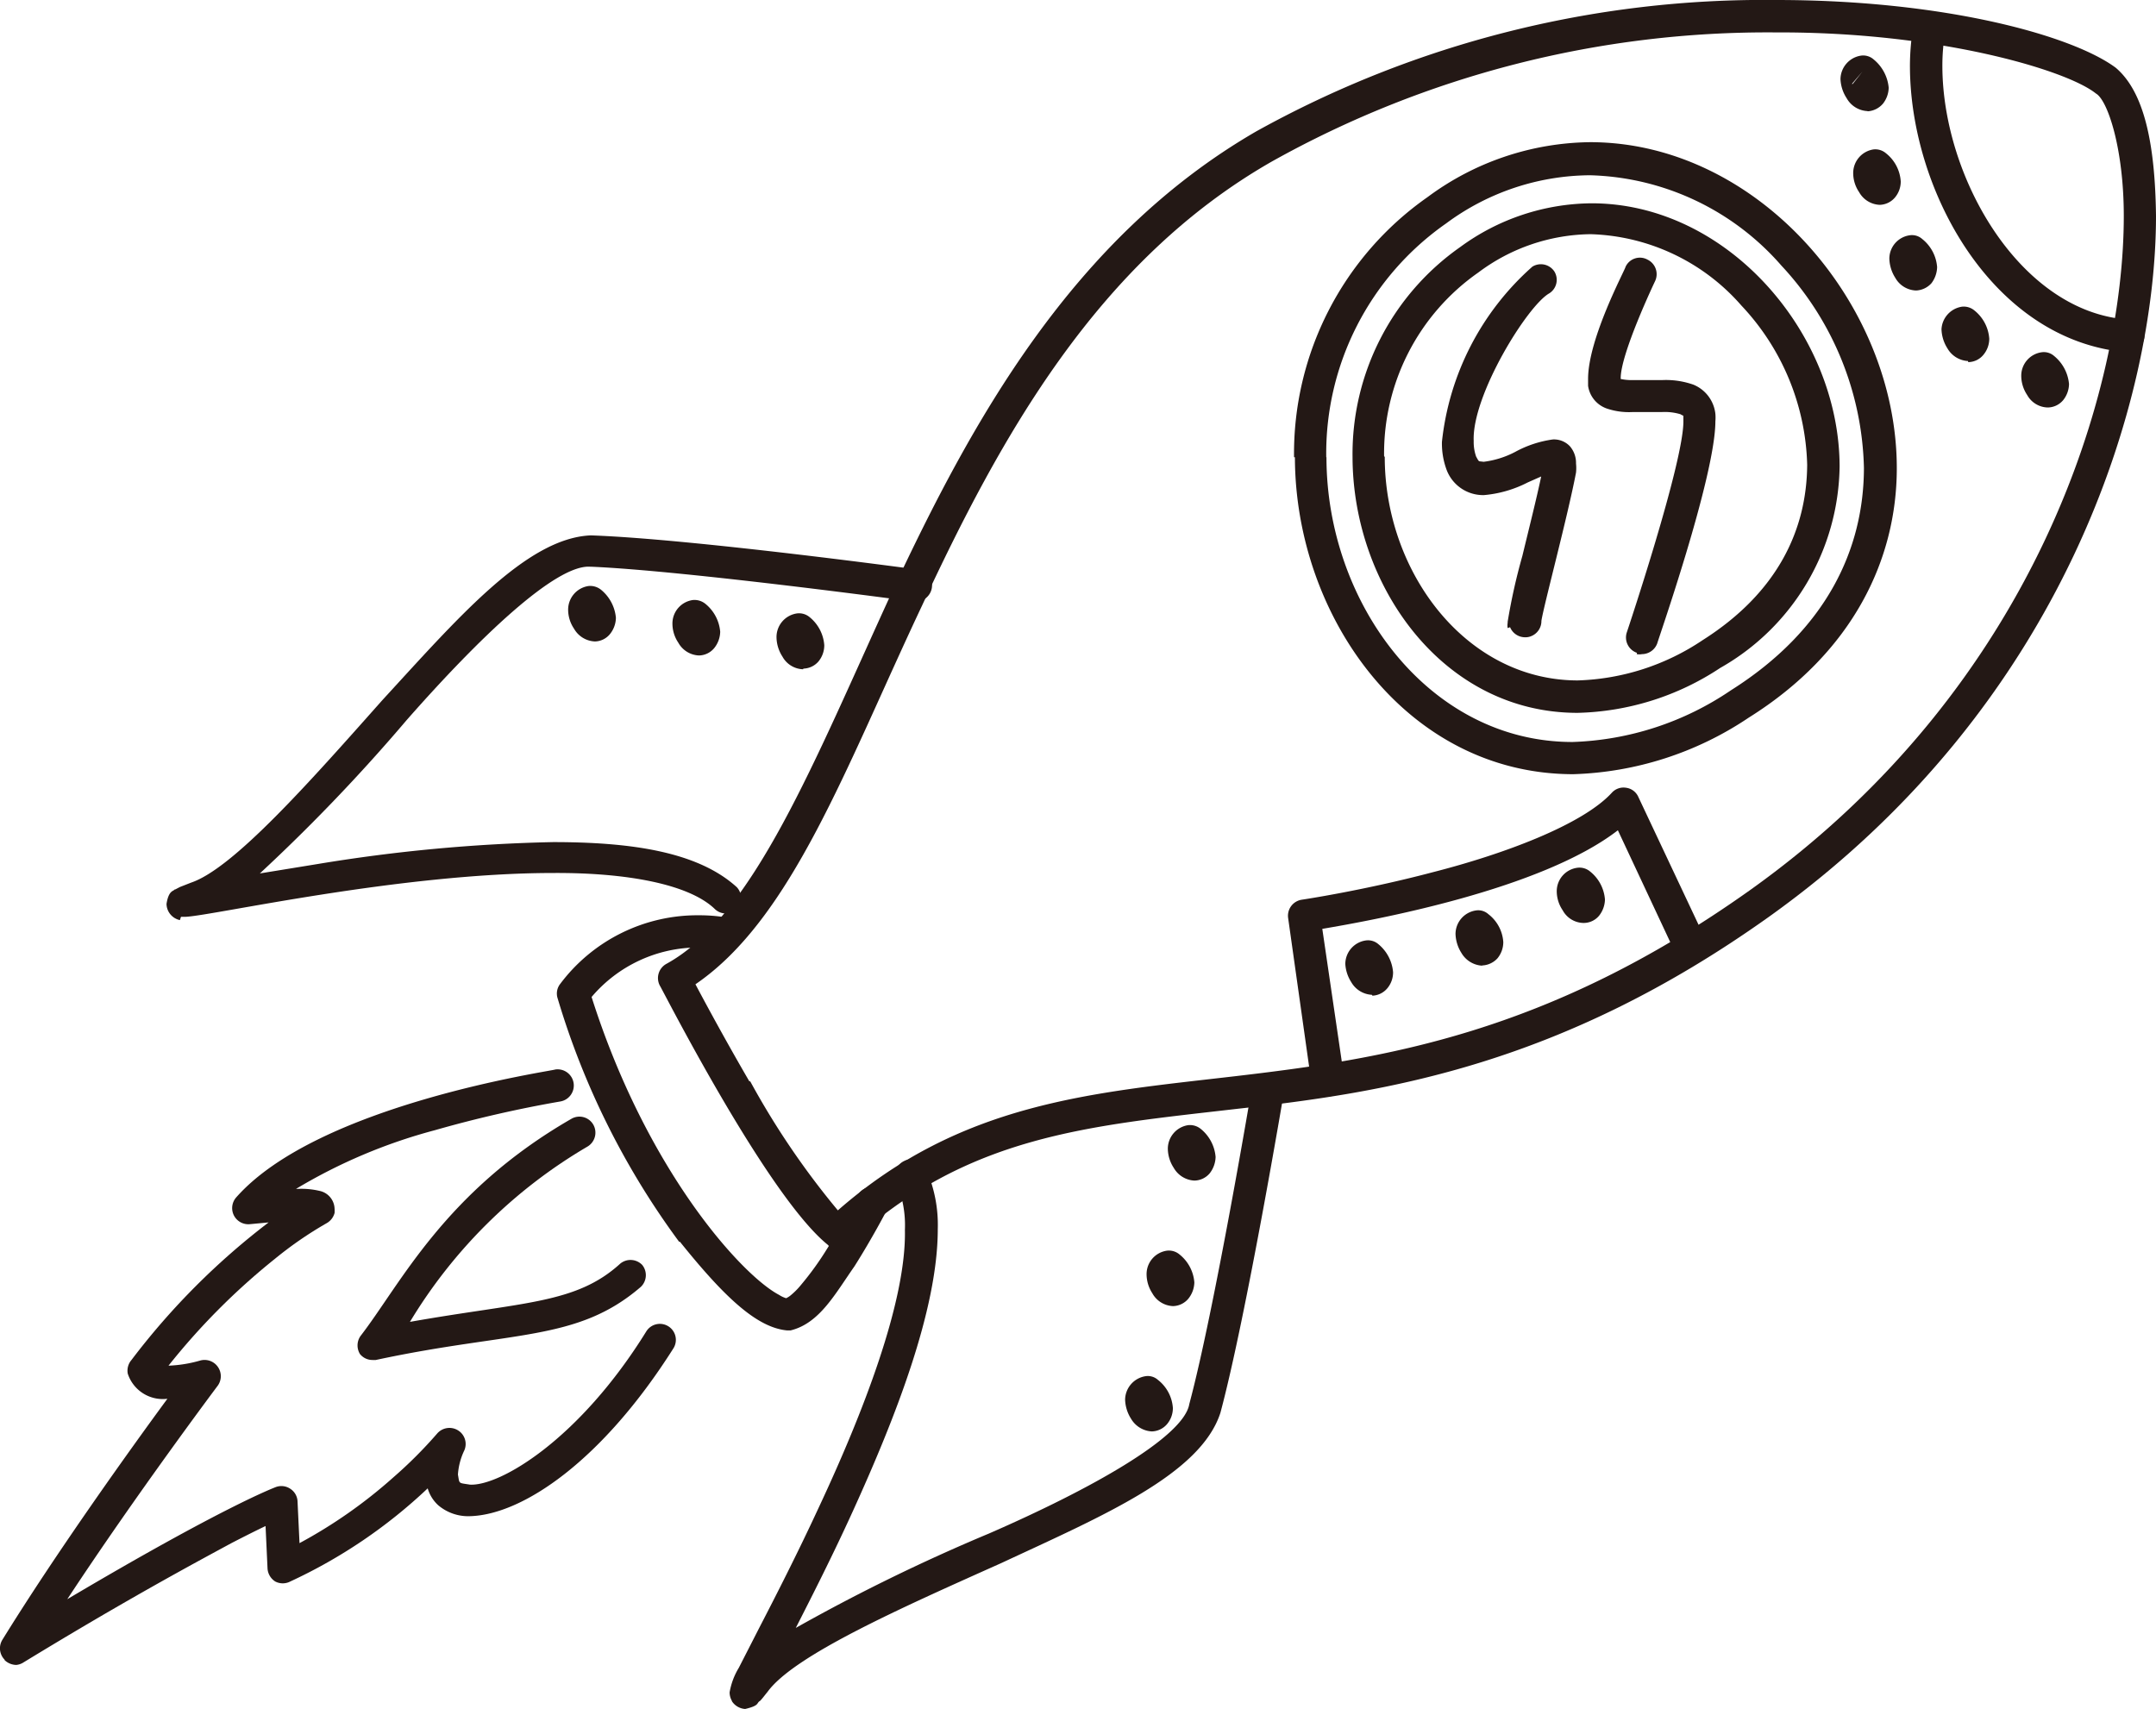
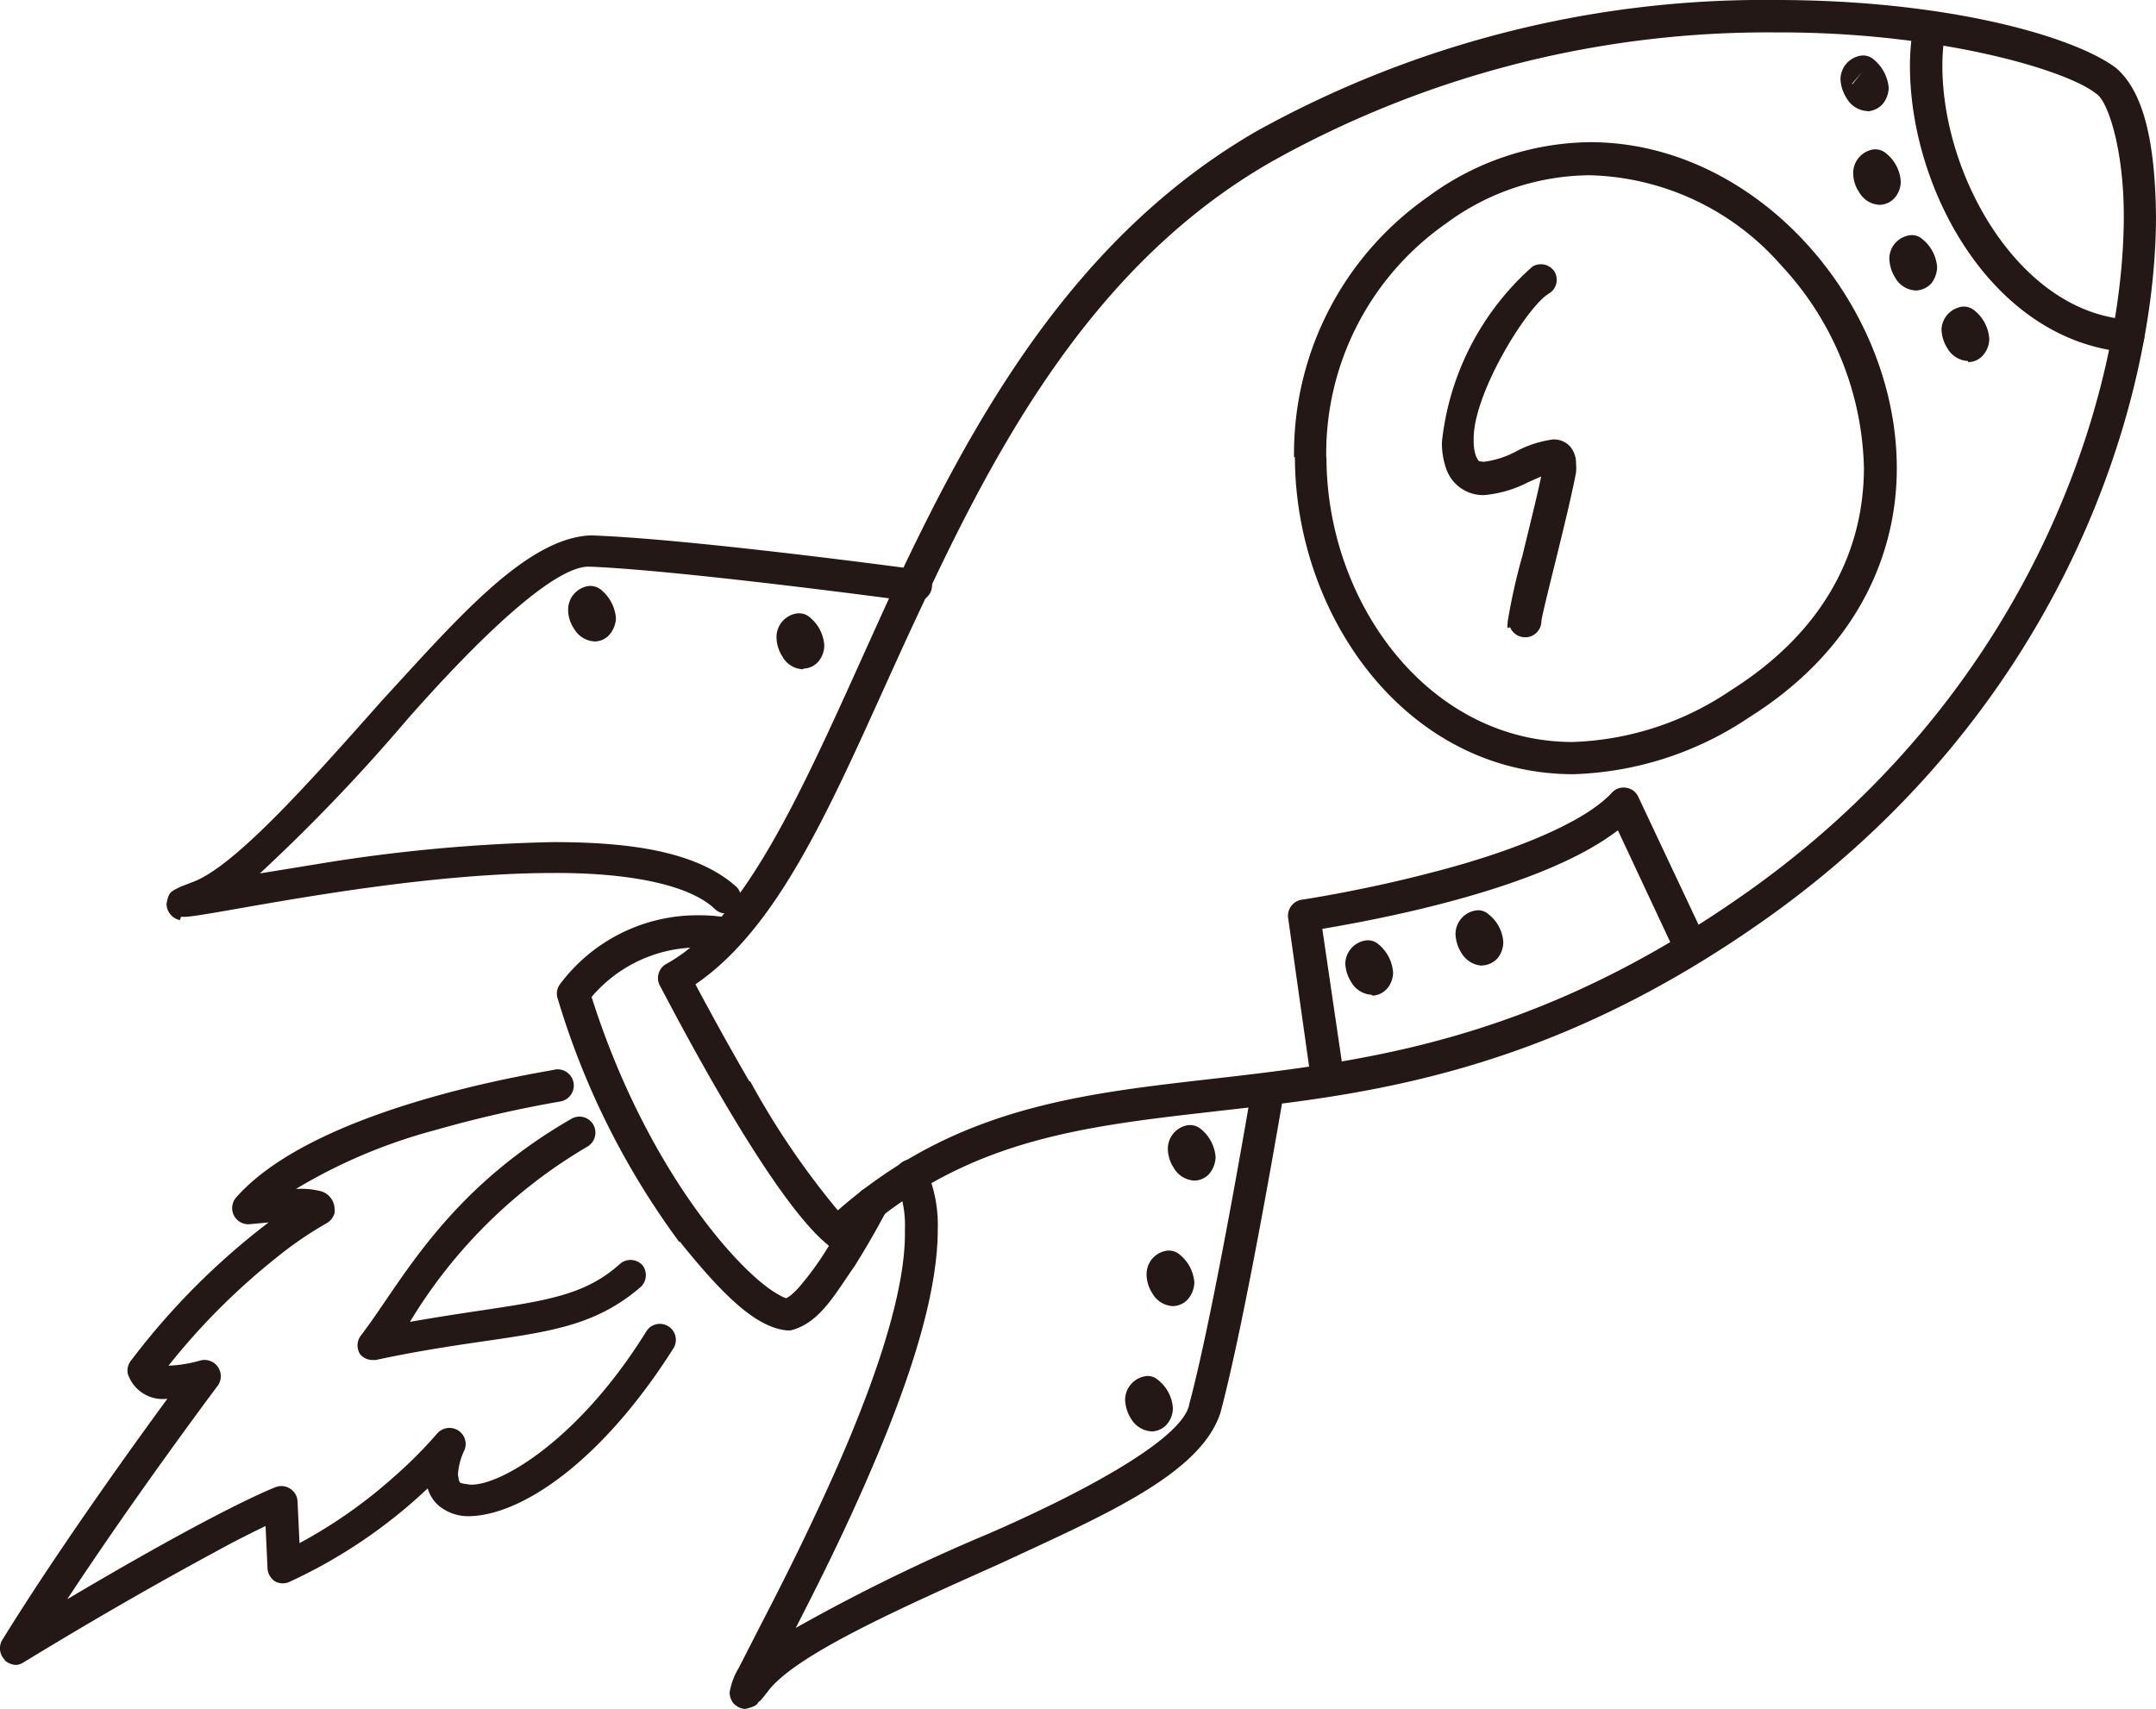
<svg xmlns="http://www.w3.org/2000/svg" viewBox="0 0 98.4 78.01">
  <defs>
    <style>
      .cls-1 {
        fill: #231815;
      }
    </style>
  </defs>
  <g id="レイヤー_2" data-name="レイヤー 2">
    <g id="レイヤー_1-2" data-name="レイヤー 1">
      <g>
        <g>
          <path class="cls-1" d="M37.79,56.83C35,54.59,30.18,45.06,30.12,45h0a.74.74,0,0,1,.29-1h0c4-2.19,6.75-9.25,10.31-17h0c3.61-7.72,8.2-16.13,16.61-21h0A47.75,47.75,0,0,1,81.07,0h0c7.66,0,13.49,1.61,15.49,3.09h0c1.3,1.1,1.8,3.46,1.84,6.77h0c0,8.24-4.06,22.28-17.68,32h0c-9.49,6.76-17.42,8-24.21,8.75h0c-6.82.79-12.38,1.19-17.77,6.18h0a.69.69,0,0,1-.5.2h0a.78.78,0,0,1-.45-.15Zm.45-.59.45-.58-.45.58Zm-4-6.88a36.52,36.52,0,0,0,4,5.89h0c5.63-4.93,11.57-5.36,18.1-6.12h0c6.75-.79,14.27-1.91,23.52-8.49h0C93,31.28,96.93,17.67,96.93,9.86h0c0-3.09-.74-5.29-1.27-5.59h0c-1.34-1.08-7.21-2.82-14.59-2.79h0a46.34,46.34,0,0,0-23,5.88h0c-8,4.56-12.43,12.64-16,20.31h0C38.61,35,36.14,41.93,31.74,44.93h0c.46.87,1.39,2.59,2.46,4.43Z" />
          <path class="cls-1" d="M59.06,20.87A14.29,14.29,0,0,1,65.15,9h0a12.66,12.66,0,0,1,7.42-2.51h0c7.63,0,14,7.34,14,14.88h0c0,4.16-2,8.41-6.76,11.39h0a15.16,15.16,0,0,1-8,2.58h0c-7.62,0-12.7-7.21-12.71-14.47Zm1.48,0c0,6.64,4.66,13,11.23,13h0A13.63,13.63,0,0,0,79,31.51h0c4.37-2.76,6.06-6.45,6.07-10.14h0a14,14,0,0,0-3.77-9.25h0A12,12,0,0,0,72.57,8h0A11.12,11.12,0,0,0,66,10.2h0a12.8,12.8,0,0,0-5.47,10.67Z" />
-           <path class="cls-1" d="M72,32.54c-6.17,0-10.26-5.83-10.27-11.68h0a11.54,11.54,0,0,1,4.91-9.58h0a10.26,10.26,0,0,1,6-2h0c6.19,0,11.3,5.92,11.32,12h0a10.73,10.73,0,0,1-5.45,9.21h0A12.29,12.29,0,0,1,72,32.54h0Zm-8.8-11.68c0,5.23,3.68,10.19,8.8,10.2h0a10.79,10.79,0,0,0,5.71-1.84h0c3.44-2.18,4.75-5.06,4.77-8h0a11,11,0,0,0-3-7.27h0a9.5,9.5,0,0,0-6.88-3.26h0a8.69,8.69,0,0,0-5.13,1.75h0a10.07,10.07,0,0,0-4.3,8.38Z" />
          <path class="cls-1" d="M97.08,16.08c-6.15-.52-9.88-7.38-9.91-13h0a11,11,0,0,1,.16-1.92h0a.74.74,0,0,1,.85-.6h0a.75.75,0,0,1,.61.85h0A9,9,0,0,0,88.65,3h0c0,5.12,3.58,11.3,8.54,11.59h0a.73.73,0,0,1,.68.78h0a.74.74,0,0,1-.74.69h0Z" />
          <path class="cls-1" d="M33.41,77.65a.77.77,0,0,1-.11-.4h0a3.19,3.19,0,0,1,.42-1.12h0l.91-1.78h0c.75-1.45,1.75-3.4,2.74-5.54h0c2-4.27,4-9.39,3.93-12.67h0A5,5,0,0,0,40.92,54h0a.74.74,0,0,1,.34-1h0a.73.73,0,0,1,1,.35h0a6.3,6.3,0,0,1,.54,2.76h0c0,3.67-1.93,8.6-3.88,12.88h0c-.91,2-1.85,3.85-2.6,5.32h0A84.19,84.19,0,0,1,45.14,70h0c4.59-2,8.89-4.39,9.14-5.91h0c1.14-4.24,2.87-14.52,2.87-14.54h0A.73.73,0,0,1,58,49h0a.74.74,0,0,1,.6.85h0S56.88,60.09,55.7,64.49h0c-.91,2.81-5.34,4.69-10,6.86h0c-4.6,2.06-9.46,4.21-10.67,5.88h0c-.14.17-.24.31-.34.41h0c-.18.1,0,.21-.68.37h0a.78.78,0,0,1-.61-.36Z" />
          <path class="cls-1" d="M8.21,42a.77.77,0,0,1-.61-.74h0c.1-.64.33-.57.37-.66H8l.21-.11h0l.51-.2h0c1.93-.65,5.41-4.59,8.73-8.33h0c3.43-3.73,6.56-7.38,9.49-7.52H27C31.58,24.6,41.89,26,41.9,26h0a.72.72,0,0,1,.63.83h0a.75.75,0,0,1-.83.63h0S31.36,26.06,27,25.87h-.05c-1.58-.13-5.12,3.28-8.39,7h0a81.79,81.79,0,0,1-6.7,7h0l2.64-.43h0a75,75,0,0,1,10.74-1h0c3.47,0,6.58.41,8.39,2.06h0a.74.74,0,0,1,0,1h0a.73.73,0,0,1-1,0h0c-1.16-1.13-4-1.67-7.38-1.65h0c-7,0-15.54,1.95-16.78,2h0l-.21,0Z" />
          <path class="cls-1" d="M31,56.69a35.94,35.94,0,0,1-5.55-11.12h0a.71.71,0,0,1,.12-.66h0a7.83,7.83,0,0,1,6.34-3.13h0a7.53,7.53,0,0,1,1.18.09h0a.75.75,0,0,1,.57.87h0a.74.74,0,0,1-.87.58h0a6.11,6.11,0,0,0-.89-.07h0A6.38,6.38,0,0,0,27,45.51h0c2.52,7.94,6.86,12.71,8.56,13.6h0a1.24,1.24,0,0,0,.32.15h0a1,1,0,0,0,.18-.11h0a3.33,3.33,0,0,0,.5-.5h0A13.69,13.69,0,0,0,37.75,57h0c.77-1.21,1.38-2.41,1.38-2.41h0a.73.73,0,0,1,1-.32h0a.74.74,0,0,1,.33,1h0S39.81,56.52,39,57.8h0c-.89,1.27-1.6,2.61-2.92,2.93h-.16c-1.38-.13-2.86-1.52-4.89-4.05Z" />
-           <path class="cls-1" d="M.21,75.76a.74.74,0,0,1-.1-.91h0c2.47-4,5.84-8.7,7.53-11h0A1.68,1.68,0,0,1,5.83,62.7h0A.75.75,0,0,1,6,62.08H6a32.78,32.78,0,0,1,6.26-6.28h0l-.85.08h0a.74.74,0,0,1-.73-.39h0a.74.74,0,0,1,.09-.82h0c3.76-4.28,14.5-5.79,14.57-5.85h0a.74.74,0,0,1,.84.62h0a.74.74,0,0,1-.61.84h0a54.91,54.91,0,0,0-5.72,1.31h0a24.55,24.55,0,0,0-6.34,2.68h.07a3.59,3.59,0,0,1,1,.09h0a.86.86,0,0,1,.69.81h0a1.34,1.34,0,0,1,0,.2h0a.76.76,0,0,1-.37.47h0a17.23,17.23,0,0,0-2.35,1.62h0a30.78,30.78,0,0,0-4.86,4.88h0a6.05,6.05,0,0,0,1.43-.23h0a.74.74,0,0,1,.82.28h0a.74.74,0,0,1,0,.86h0S6.24,68.18,3.07,73h0c7.17-4.25,9.45-5.09,9.52-5.12h0a.73.73,0,0,1,.66.08h0a.72.72,0,0,1,.33.58h0l.09,1.9a22.3,22.3,0,0,0,4.28-3h0a20.14,20.14,0,0,0,2-2h0a.74.74,0,0,1,.95-.15h0a.73.73,0,0,1,.29.92h0a3,3,0,0,0-.29,1.1h0c.08.44,0,.37.55.46h0c1.38.07,5-2.07,8.05-7h0a.73.73,0,0,1,1-.23h0a.73.73,0,0,1,.24,1h0c-3.25,5.14-6.89,7.61-9.3,7.67h0a2.11,2.11,0,0,1-1.44-.5h0a1.68,1.68,0,0,1-.48-.77h0a23.44,23.44,0,0,1-6.27,4.25h0a.74.74,0,0,1-.69,0h0a.76.76,0,0,1-.35-.59h0l-.09-1.94c-.38.18-.88.43-1.54.77h0c-1.85,1-4.86,2.62-9.5,5.45h0A.73.73,0,0,1,.74,76h0a.79.79,0,0,1-.53-.22Z" />
+           <path class="cls-1" d="M.21,75.76a.74.74,0,0,1-.1-.91h0c2.47-4,5.84-8.7,7.53-11h0A1.68,1.68,0,0,1,5.83,62.7h0A.75.75,0,0,1,6,62.08H6a32.78,32.78,0,0,1,6.26-6.28h0l-.85.08h0a.74.74,0,0,1-.73-.39h0a.74.74,0,0,1,.09-.82h0c3.76-4.28,14.5-5.79,14.57-5.85h0a.74.74,0,0,1,.84.62h0a.74.74,0,0,1-.61.84h0a54.91,54.91,0,0,0-5.72,1.31h0a24.55,24.55,0,0,0-6.34,2.68h.07a3.59,3.59,0,0,1,1,.09h0a.86.86,0,0,1,.69.81h0a1.34,1.34,0,0,1,0,.2h0a.76.76,0,0,1-.37.47h0a17.23,17.23,0,0,0-2.35,1.62h0a30.78,30.78,0,0,0-4.86,4.88a6.05,6.05,0,0,0,1.43-.23h0a.74.74,0,0,1,.82.28h0a.74.74,0,0,1,0,.86h0S6.24,68.18,3.07,73h0c7.17-4.25,9.45-5.09,9.52-5.12h0a.73.73,0,0,1,.66.08h0a.72.72,0,0,1,.33.58h0l.09,1.9a22.3,22.3,0,0,0,4.28-3h0a20.14,20.14,0,0,0,2-2h0a.74.74,0,0,1,.95-.15h0a.73.73,0,0,1,.29.92h0a3,3,0,0,0-.29,1.1h0c.08.44,0,.37.55.46h0c1.38.07,5-2.07,8.05-7h0a.73.73,0,0,1,1-.23h0a.73.73,0,0,1,.24,1h0c-3.25,5.14-6.89,7.61-9.3,7.67h0a2.11,2.11,0,0,1-1.44-.5h0a1.68,1.68,0,0,1-.48-.77h0a23.44,23.44,0,0,1-6.27,4.25h0a.74.74,0,0,1-.69,0h0a.76.76,0,0,1-.35-.59h0l-.09-1.94c-.38.18-.88.43-1.54.77h0c-1.85,1-4.86,2.62-9.5,5.45h0A.73.73,0,0,1,.74,76h0a.79.79,0,0,1-.53-.22Z" />
          <path class="cls-1" d="M16.45,61.84a.75.75,0,0,1,0-.85h0c1.84-2.38,3.83-6.58,9.63-9.92h0a.73.73,0,0,1,1,.27h0a.74.74,0,0,1-.27,1h0a23.09,23.09,0,0,0-8.1,8h0c5.19-.92,7.57-.81,9.6-2.66h0a.74.74,0,0,1,1,.06h0a.74.74,0,0,1-.06,1h0c-2.92,2.52-5.87,2-12.1,3.34h-.15a.73.73,0,0,1-.62-.34Z" />
          <path class="cls-1" d="M85.22,5.07a1.15,1.15,0,0,1-.94-.59h0A1.72,1.72,0,0,1,84,3.61h0a1.1,1.1,0,0,1,.93-1.07h0a.72.72,0,0,1,.58.17h0A1.89,1.89,0,0,1,86.2,4h0a1.21,1.21,0,0,1-.26.73h0a1,1,0,0,1-.69.35h0Zm-.66-1.24L85,3.27l-.48.56Zm.66-.22v0Z" />
          <path class="cls-1" d="M27.14,29.28a1.15,1.15,0,0,1-.94-.58h0a1.55,1.55,0,0,1-.27-.87h0a1.09,1.09,0,0,1,.93-1.08h0a.79.79,0,0,1,.57.17h0a1.87,1.87,0,0,1,.68,1.28h0a1.21,1.21,0,0,1-.26.73h0a.91.91,0,0,1-.68.35h0Zm-.51-1Zm-.16-.2.48-.56-.48.56Zm.67-.22v0Z" />
-           <path class="cls-1" d="M31.89,29.92a1.13,1.13,0,0,1-.93-.58h0a1.56,1.56,0,0,1-.27-.88h0a1.08,1.08,0,0,1,.93-1.07h0a.79.79,0,0,1,.57.17h0a1.84,1.84,0,0,1,.68,1.28h0a1.23,1.23,0,0,1-.27.74h0a.92.92,0,0,1-.69.34h0Zm-.66-1.23.48-.57-.48.57Zm.66-.23v0Z" />
          <path class="cls-1" d="M36.65,30.55a1.11,1.11,0,0,1-.94-.58h0a1.66,1.66,0,0,1-.27-.87h0A1.09,1.09,0,0,1,36.38,28h0a.75.75,0,0,1,.57.17h0a1.82,1.82,0,0,1,.67,1.28h0a1.16,1.16,0,0,1-.27.75h0a.94.94,0,0,1-.68.32h0ZM36,29.32l.48-.56-.48.56Zm.66-.22v0Z" />
          <path class="cls-1" d="M54.5,53.89a1.15,1.15,0,0,1-.93-.58h0a1.63,1.63,0,0,1-.27-.87h0a1.09,1.09,0,0,1,.93-1.08h0a.78.78,0,0,1,.57.17h0a1.84,1.84,0,0,1,.68,1.28h0a1.26,1.26,0,0,1-.27.75h0a.93.93,0,0,1-.69.33h0Zm-.66-1.24.48-.55-.48.55Zm.66-.21v0Z" />
          <path class="cls-1" d="M62.61,45.41a1.15,1.15,0,0,1-.94-.58h0A1.72,1.72,0,0,1,61.4,44h0a1.09,1.09,0,0,1,.93-1.07h0a.72.72,0,0,1,.58.17h0a1.85,1.85,0,0,1,.67,1.28h0a1.13,1.13,0,0,1-.26.73h0a.94.94,0,0,1-.68.34h0ZM62,44.18l.48-.56-.48.56Zm.66-.22v0Z" />
          <path class="cls-1" d="M67.64,44.08a1.17,1.17,0,0,1-.94-.58h0a1.72,1.72,0,0,1-.27-.87h0a1.09,1.09,0,0,1,.93-1.07h0a.69.69,0,0,1,.57.17h0A1.75,1.75,0,0,1,68.61,43h0a1.16,1.16,0,0,1-.27.75h0a1,1,0,0,1-.69.32h0ZM67,42.85l.48-.56-.48.56Zm.66-.22v0Z" />
-           <path class="cls-1" d="M72.25,42.13a1.1,1.1,0,0,1-.93-.58h0a1.55,1.55,0,0,1-.27-.87h0A1.08,1.08,0,0,1,72,39.61h0a.75.75,0,0,1,.57.17h0a1.81,1.81,0,0,1,.68,1.28h0a1.23,1.23,0,0,1-.26.73h0a.91.91,0,0,1-.69.34h0Zm-.66-1.22.48-.57-.48.57Zm.85,0h0Zm-.19-.22v0Z" />
          <path class="cls-1" d="M53.53,59.62a1.13,1.13,0,0,1-.94-.59h0a1.6,1.6,0,0,1-.26-.87h0a1.08,1.08,0,0,1,.93-1.07h0a.75.75,0,0,1,.57.17h0a1.81,1.81,0,0,1,.68,1.28h0a1.23,1.23,0,0,1-.28.75h0a.94.94,0,0,1-.68.33h0Zm-.66-1.23.48-.57-.48.57Zm.66-.23v0Z" />
          <path class="cls-1" d="M52.56,65.34a1.17,1.17,0,0,1-.94-.58h0a1.72,1.72,0,0,1-.27-.87h0a1.1,1.1,0,0,1,.93-1.07h0a.69.69,0,0,1,.57.17h0a1.78,1.78,0,0,1,.68,1.28h0a1.13,1.13,0,0,1-.26.73h0a.94.94,0,0,1-.69.34h0Zm-.67-1.23.48-.56-.48.56Zm.67-.22v0Z" />
          <path class="cls-1" d="M85.78,9.35a1.13,1.13,0,0,1-.93-.58h0a1.55,1.55,0,0,1-.27-.87h0a1.09,1.09,0,0,1,.93-1.08h0a.75.75,0,0,1,.57.18h0a1.78,1.78,0,0,1,.67,1.28h0a1.13,1.13,0,0,1-.26.73h0a.94.94,0,0,1-.69.34h0ZM86,8.12h0Zm-.85,0,.48-.56-.48.56Zm.66-.22v0Z" />
          <path class="cls-1" d="M87.44,13.26a1.13,1.13,0,0,1-.94-.58h0a1.72,1.72,0,0,1-.27-.87h0a1.08,1.08,0,0,1,.93-1.07h0a.7.7,0,0,1,.57.17h0a1.81,1.81,0,0,1,.68,1.28h0a1.26,1.26,0,0,1-.26.74h0a1,1,0,0,1-.69.33h0ZM86.77,12l.48-.56-.48.56Zm.67-.22v0Z" />
          <path class="cls-1" d="M89.82,16.48a1.15,1.15,0,0,1-.94-.58h0a1.72,1.72,0,0,1-.27-.87h0A1.1,1.1,0,0,1,89.54,14h0a.76.76,0,0,1,.57.17h0a1.81,1.81,0,0,1,.68,1.29h0a1.15,1.15,0,0,1-.27.74h0a.91.91,0,0,1-.69.33h0Zm-.66-1.23.48-.56-.48.56Zm.66-.22v0Z" />
-           <path class="cls-1" d="M93.45,18.6a1.1,1.1,0,0,1-.93-.57h0a1.58,1.58,0,0,1-.27-.88h0a1.08,1.08,0,0,1,.93-1.07h0a.71.71,0,0,1,.57.17h0a1.87,1.87,0,0,1,.68,1.28h0a1.21,1.21,0,0,1-.27.74h0a.93.93,0,0,1-.69.33h0Zm-.66-1.23.48-.56-.48.56Zm.66-.22v0Z" />
          <path class="cls-1" d="M59.85,49.41,58.79,41.9a.74.74,0,0,1,.62-.83h0s2.83-.42,6-1.26h0c3.21-.82,6.82-2.16,8.16-3.63h0a.72.72,0,0,1,.65-.22h0a.71.71,0,0,1,.55.41h0l2.93,6.22a.74.74,0,0,1-.36,1h0a.75.75,0,0,1-1-.35h0l-2.5-5.34C70.32,40.62,62.72,42,60.35,42.4h0l1,6.81h0a.73.73,0,0,1-.63.83h-.1a.73.73,0,0,1-.73-.64Z" />
        </g>
        <path class="cls-1" d="M68.81,28.67a.69.69,0,0,1,0-.24h0v-.05h0a27.24,27.24,0,0,1,.67-3h0c.3-1.24.65-2.63.86-3.63h0l-.61.27h0a5.38,5.38,0,0,1-2,.58h0a1.78,1.78,0,0,1-1.72-1.19h0a3.47,3.47,0,0,1-.2-1.24h0a12.44,12.44,0,0,1,4.13-8h0a.74.74,0,0,1,1,.22h0a.73.73,0,0,1-.23,1h0c-1,.56-3.54,4.67-3.45,6.74h0a2,2,0,0,0,.11.71h0c.15.27.09.2.34.24h0a4.2,4.2,0,0,0,1.44-.45h0a5,5,0,0,1,1.72-.57h0a1,1,0,0,1,.78.31h0a1.16,1.16,0,0,1,.28.79h0a2,2,0,0,1,0,.41h0c-.38,2-1.47,6.06-1.58,6.77h0a.74.74,0,0,1-.47.7h0a.65.65,0,0,1-.27.05h0a.74.74,0,0,1-.69-.46Z" />
-         <path class="cls-1" d="M74.71,29.8a.74.74,0,0,1-.46-.94h0s2.61-7.79,2.58-9.65h0c0-.08,0-.13,0-.15h0c0-.13,0-.06-.13-.15h0a2.48,2.48,0,0,0-.87-.1h0c-.4,0-.87,0-1.34,0h0a3.15,3.15,0,0,1-1.12-.15h0a1.29,1.29,0,0,1-.89-1.05h0c0-.11,0-.22,0-.31h0c0-1.86,1.7-5,1.71-5.12h0a.72.72,0,0,1,1-.33h0a.74.74,0,0,1,.34,1h0s-1.6,3.36-1.56,4.45h0a2.38,2.38,0,0,0,.55.05h0c.38,0,.86,0,1.34,0h0a3.77,3.77,0,0,1,1.43.21h0a1.63,1.63,0,0,1,1,1.33h0a1.94,1.94,0,0,1,0,.34h0c0,2.52-2.65,10.07-2.65,10.13h0a.75.75,0,0,1-.7.5h0a.67.67,0,0,1-.24,0Z" />
      </g>
    </g>
  </g>
</svg>